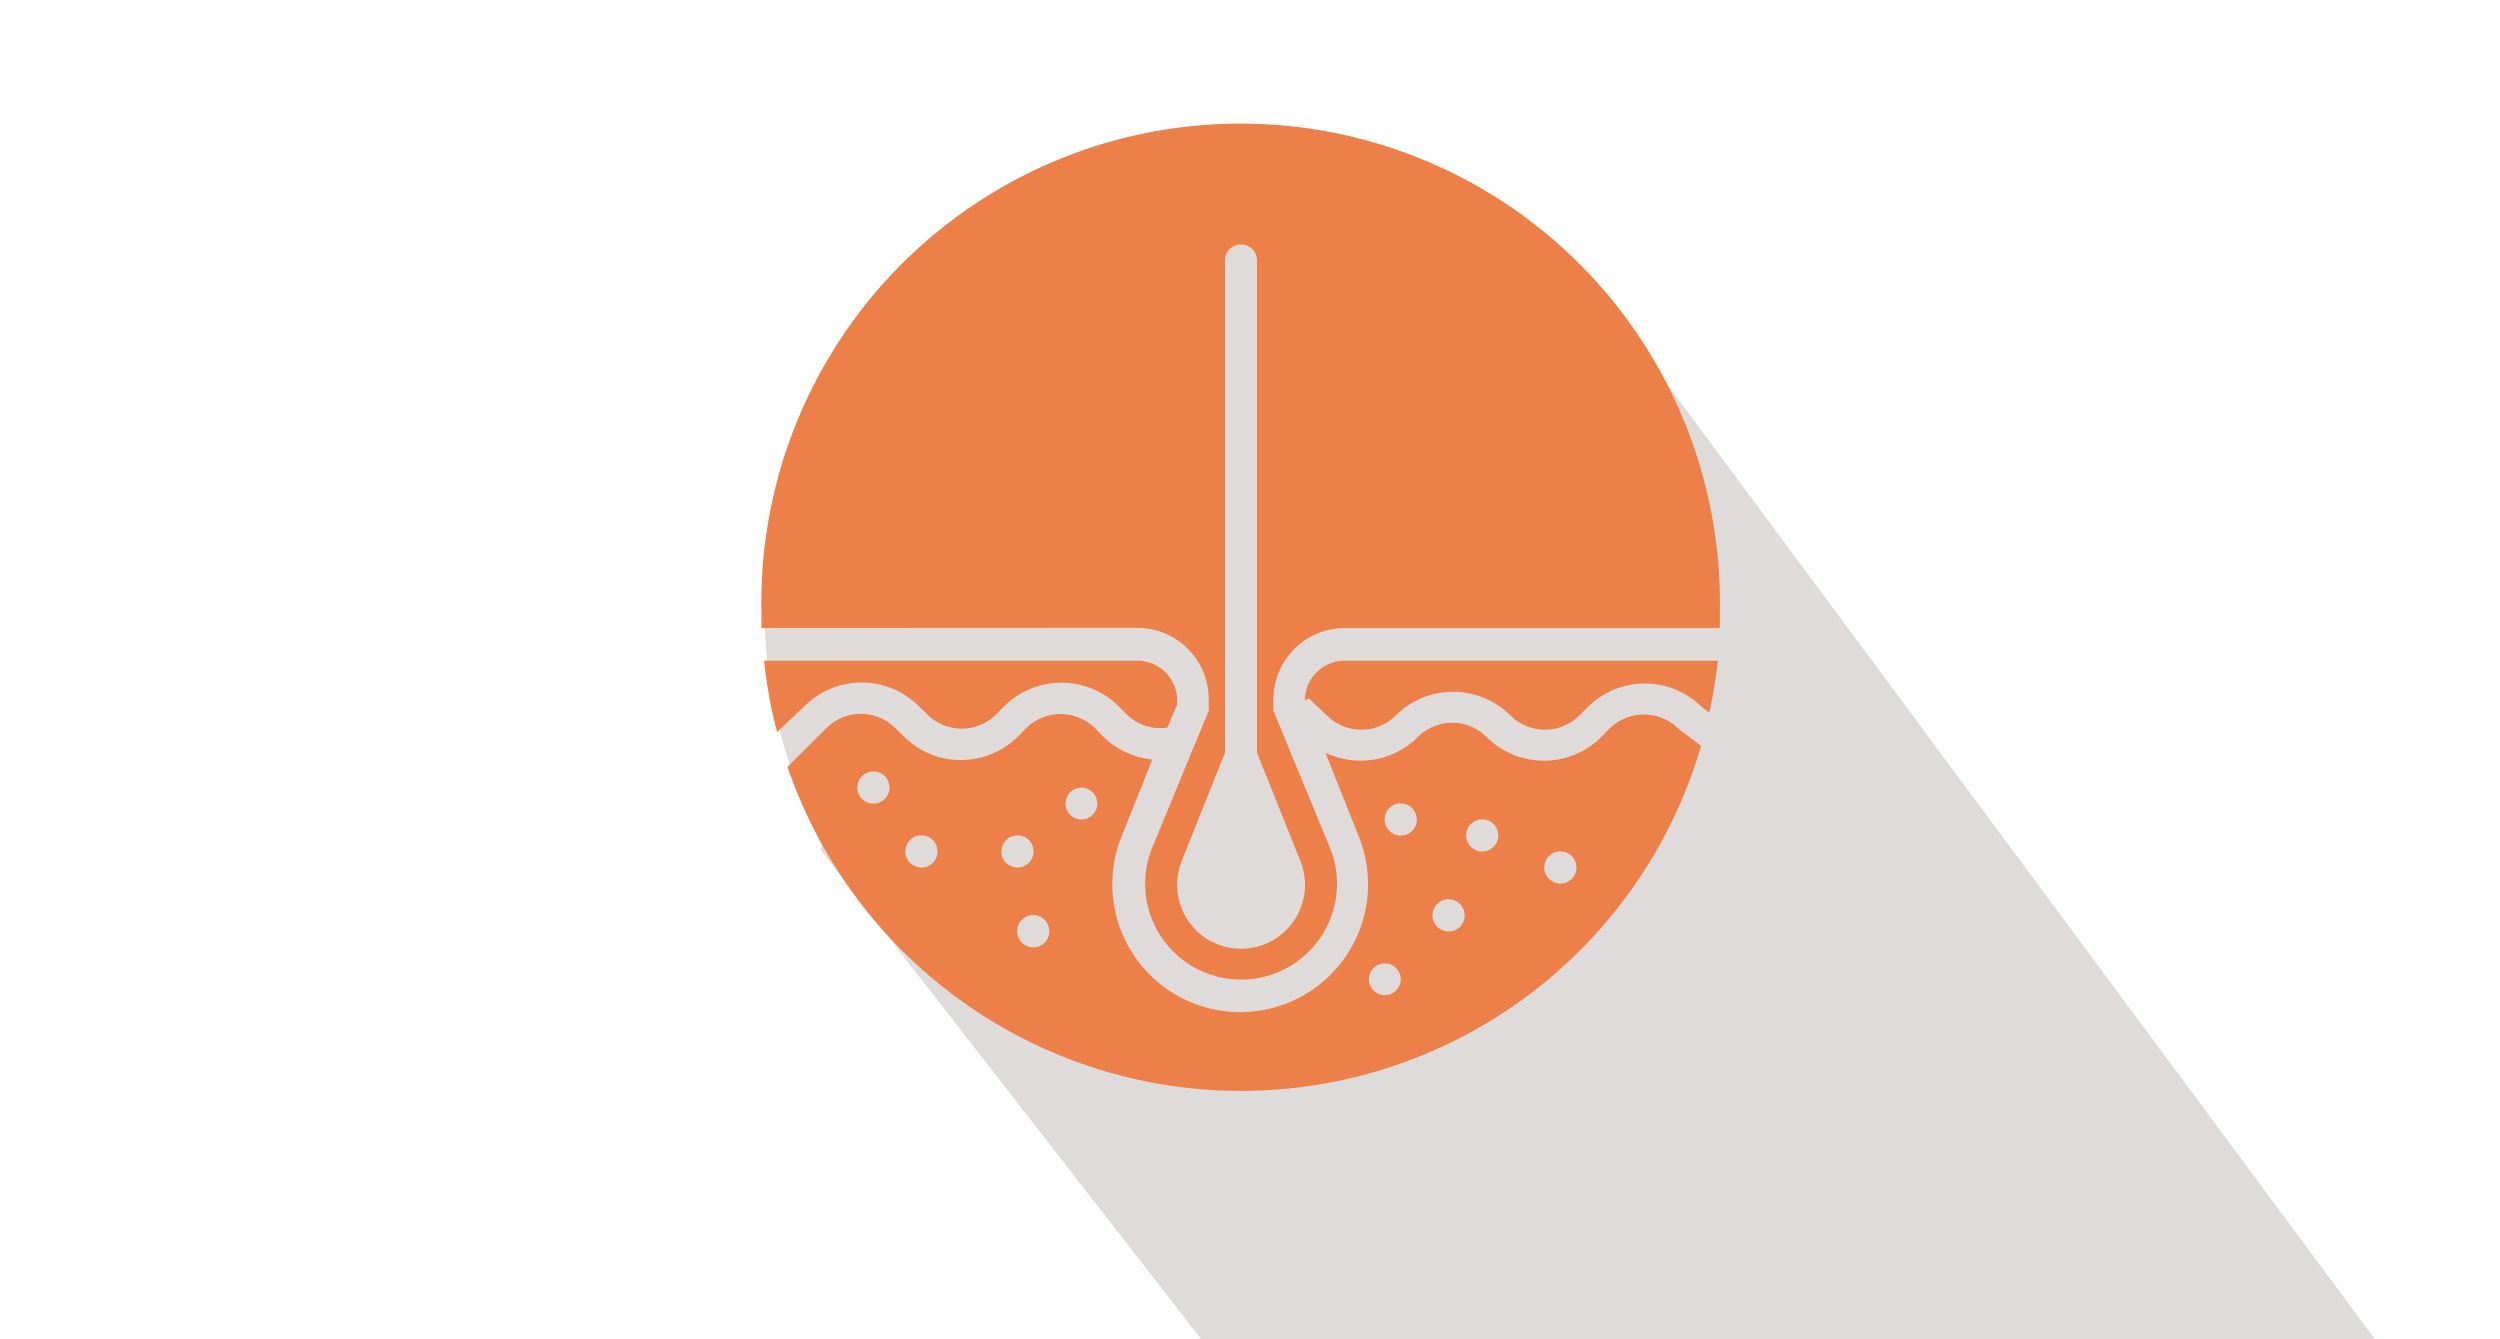
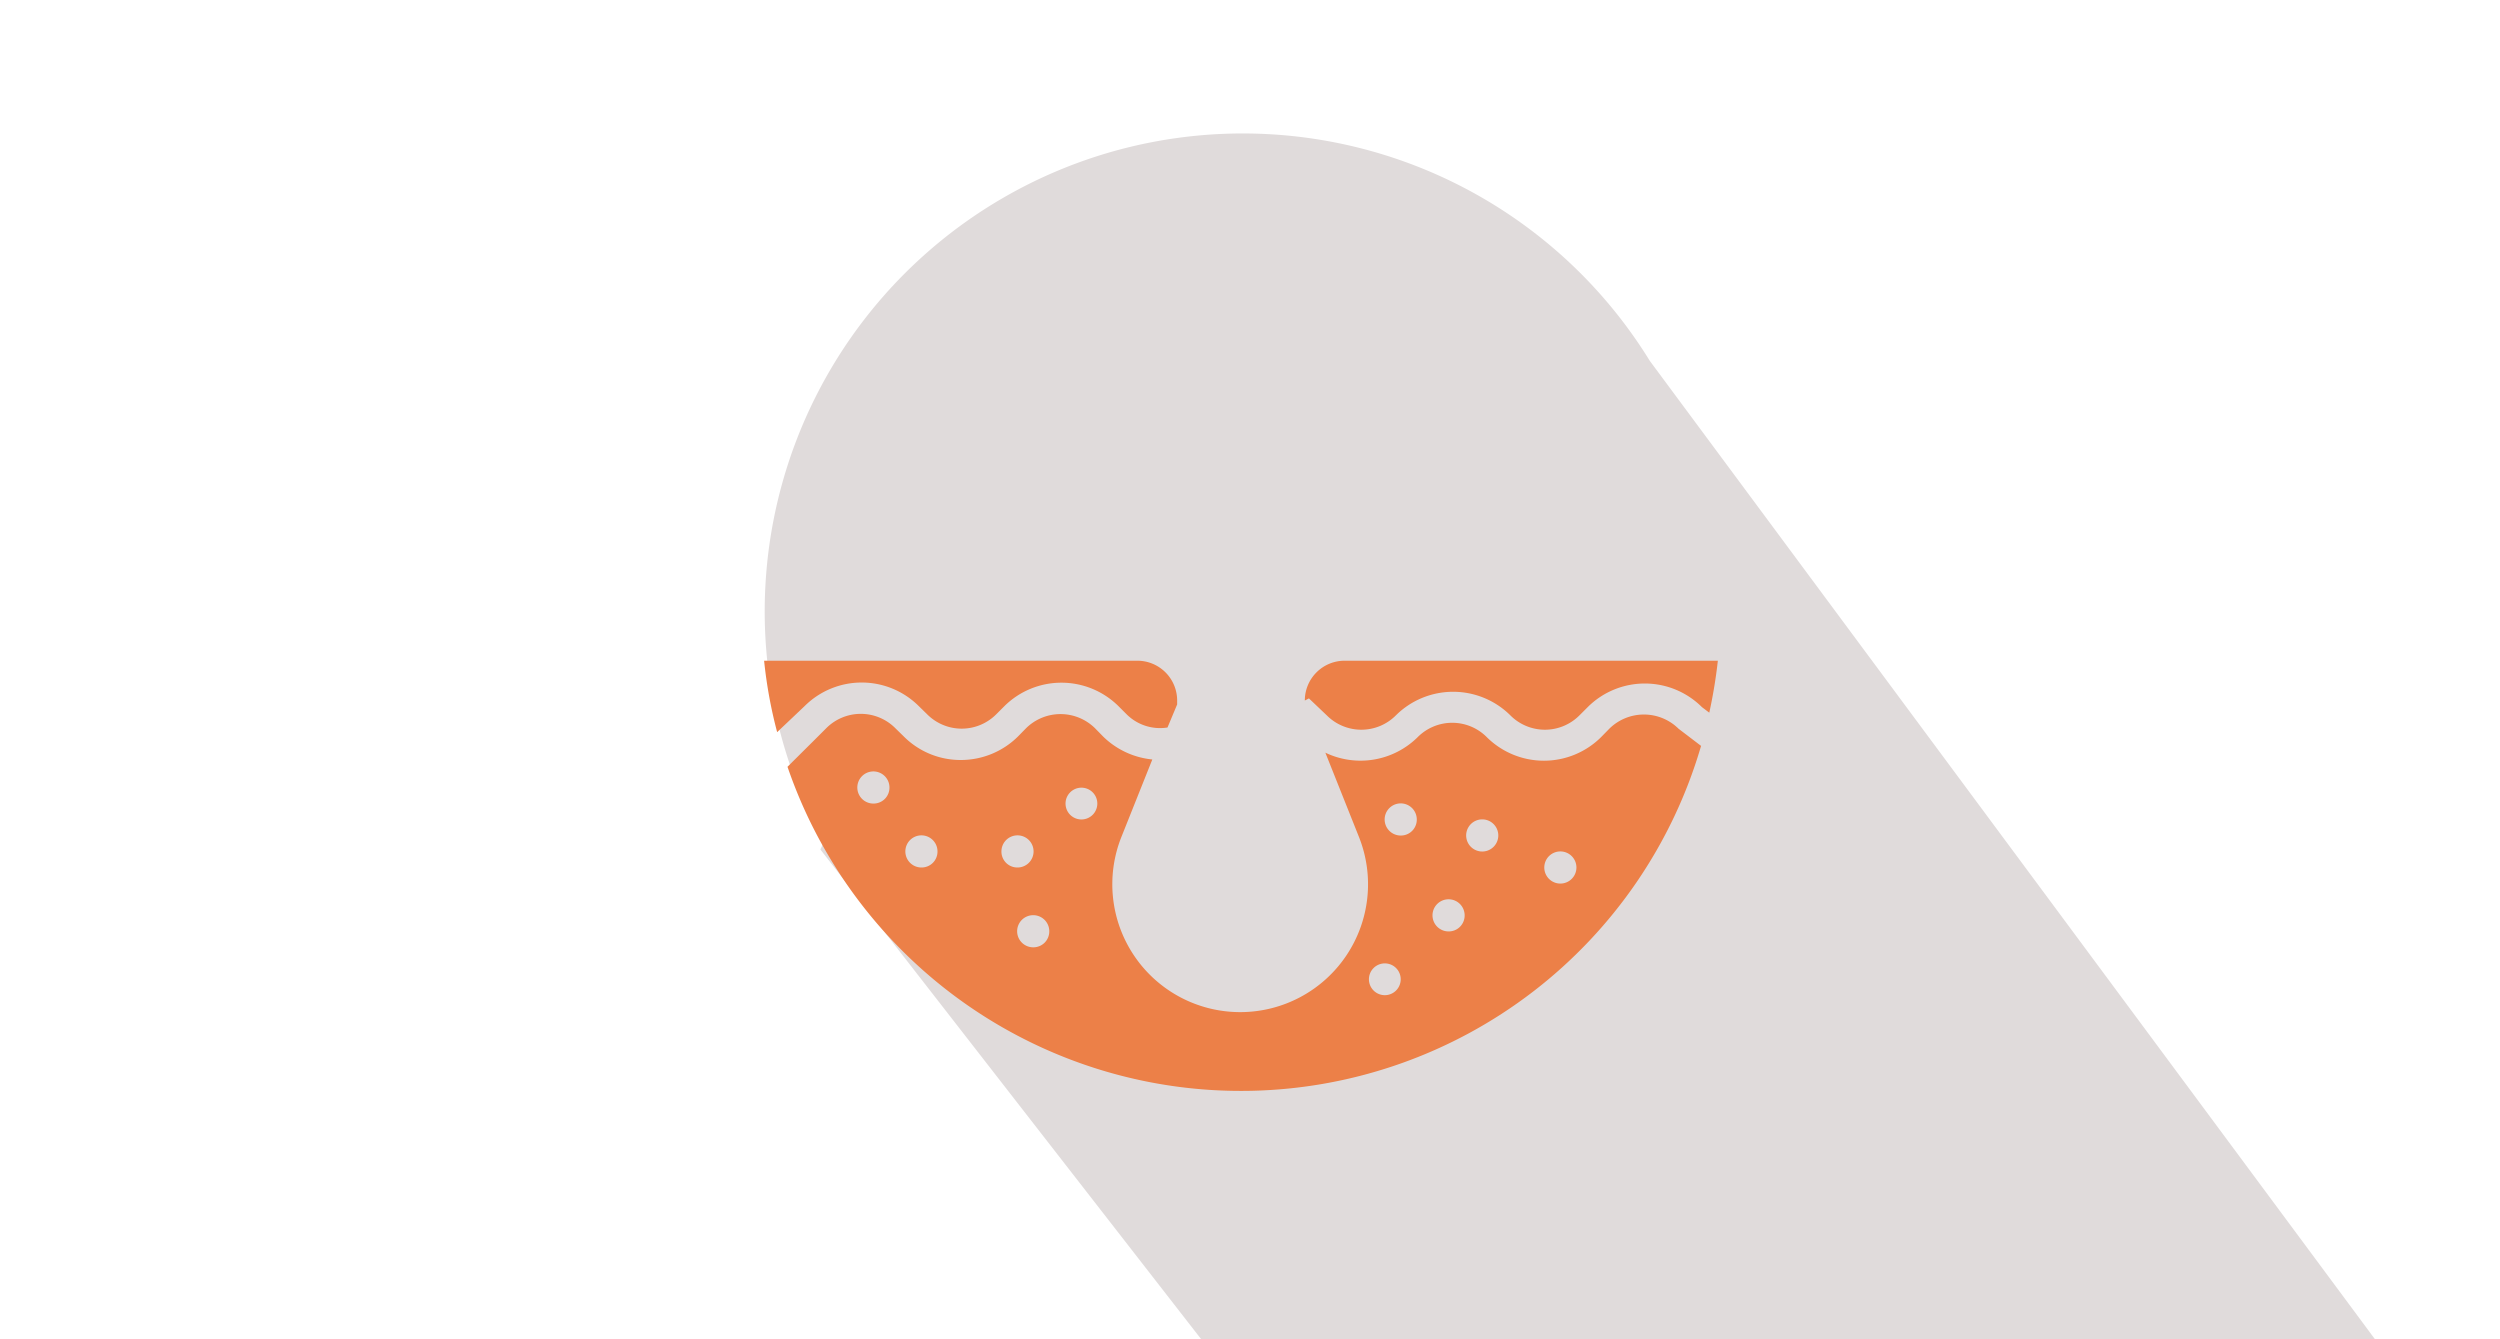
<svg xmlns="http://www.w3.org/2000/svg" id="Calque_1" data-name="Calque 1" viewBox="0 0 140 75">
  <title>ID17026_ID173_Clinique Mathilde_site internet_pictos_decoupage</title>
  <path d="M92.39,20.21A26.77,26.77,0,0,0,46.14,47.15l-.2.42L67.27,75H133Z" fill="#e0dbdb" />
  <path d="M65.92,39.18A2.23,2.23,0,0,0,63.69,37H42.79A25.93,25.93,0,0,0,43.52,41l1.54-1.46a4.53,4.53,0,0,1,6.39,0l.47.46a2.73,2.73,0,0,0,3.87,0l.45-.45a4.54,4.54,0,0,1,6.4,0l.45.45a2.65,2.65,0,0,0,2.29.74l.54-1.29Zm0,0" fill="#ec8048" />
-   <path d="M63.69,35.16a4,4,0,0,1,4,4v.63l-3.19,7.74a5.37,5.37,0,1,0,10,0l-3.19-7.73v-.63a4,4,0,0,1,4-4h21c0-.3,0-.59,0-.89a26.84,26.84,0,1,0-53.67,0c0,.3,0,.59,0,.89ZM69.5,13.69a.89.89,0,0,1,.89.89V42.15l2.43,6.06a3.58,3.58,0,1,1-6.64,0l2.42-6.06V14.58a.89.89,0,0,1,.9-.89Zm0,0" fill="#ec8048" />
  <path d="M75.3,37a2.23,2.23,0,0,0-2.23,2.23h0l.23-.12,1,.95a2.73,2.73,0,0,0,3.87,0,4.55,4.55,0,0,1,6.41,0,2.73,2.73,0,0,0,3.87,0l.46-.46a4.53,4.53,0,0,1,6.4,0l0,0,.41.31A28.33,28.33,0,0,0,96.2,37Zm0,0" fill="#ec8048" />
  <path d="M94,40.81a2.76,2.76,0,0,0-3.88,0l-.46.47a4.54,4.54,0,0,1-6.4,0,2.73,2.73,0,0,0-3.87,0,4.55,4.55,0,0,1-5.17.87l1.87,4.69,0,0h0a7.16,7.16,0,1,1-13.28,0l1.72-4.31a4.56,4.56,0,0,1-2.76-1.29l-.44-.45a2.75,2.75,0,0,0-3.88,0l-.44.45a4.54,4.54,0,0,1-3.21,1.32,4.49,4.49,0,0,1-3.19-1.32l-.47-.46a2.73,2.73,0,0,0-3.87,0l-.46.46L44.1,42.94a26.84,26.84,0,0,0,51.16-1.17ZM48.92,45a.9.9,0,1,1,.89-.89.89.89,0,0,1-.89.89Zm2.68,3.58a.9.9,0,1,1,.9-.9.89.89,0,0,1-.9.9Zm4.48-.9a.9.9,0,1,1,.89.9.89.89,0,0,1-.89-.9Zm1.79,5.37a.9.9,0,1,1,.89-.89.89.89,0,0,1-.89.89Zm2.68-7.16a.89.89,0,1,1,.9-.89.89.89,0,0,1-.9.89Zm17,9.84a.89.89,0,1,1,.89-.89.89.89,0,0,1-.89.89Zm.89-8.94a.9.9,0,1,1,.9-.9.89.89,0,0,1-.9.9Zm2.68,5.37a.9.9,0,1,1,.9-.9.89.89,0,0,1-.9.9Zm1.79-4.48a.9.9,0,0,1,0-1.79.9.9,0,1,1,0,1.79Zm4.48,1.8a.9.9,0,1,1,.89-.9.9.9,0,0,1-.89.9Zm0,0" fill="#ec8048" />
  <rect id="border" width="140" height="75" fill="none" />
</svg>